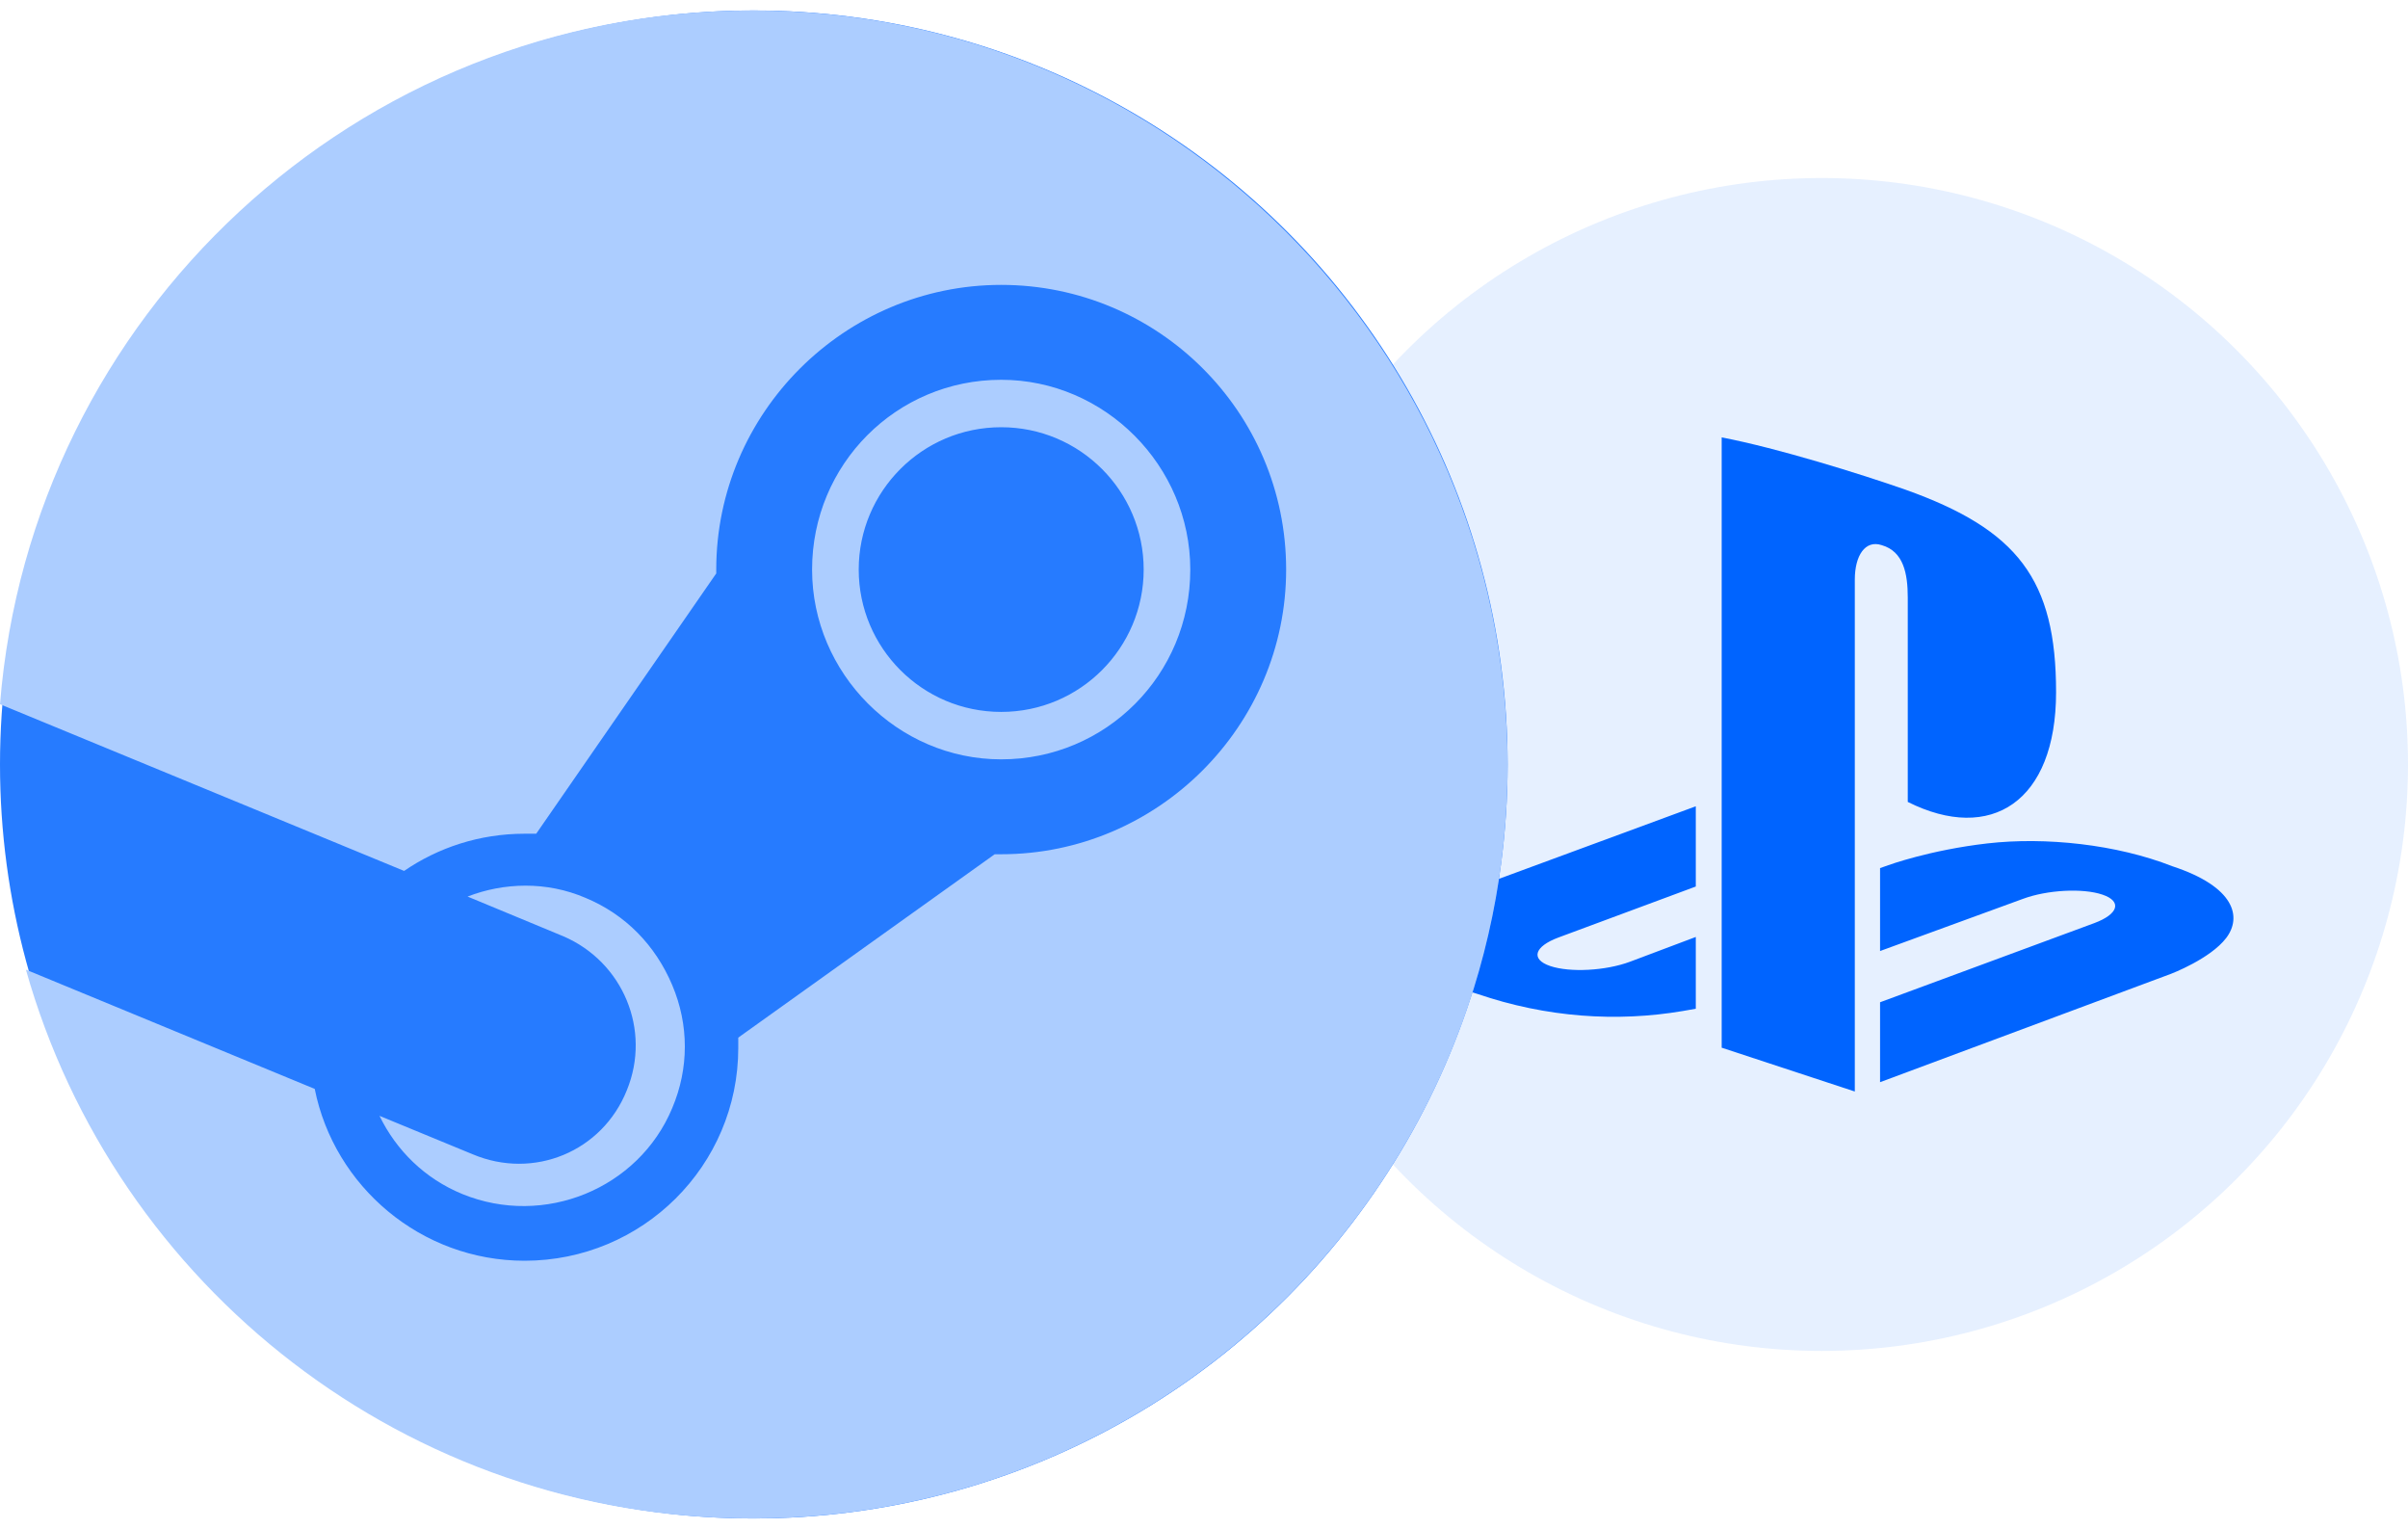
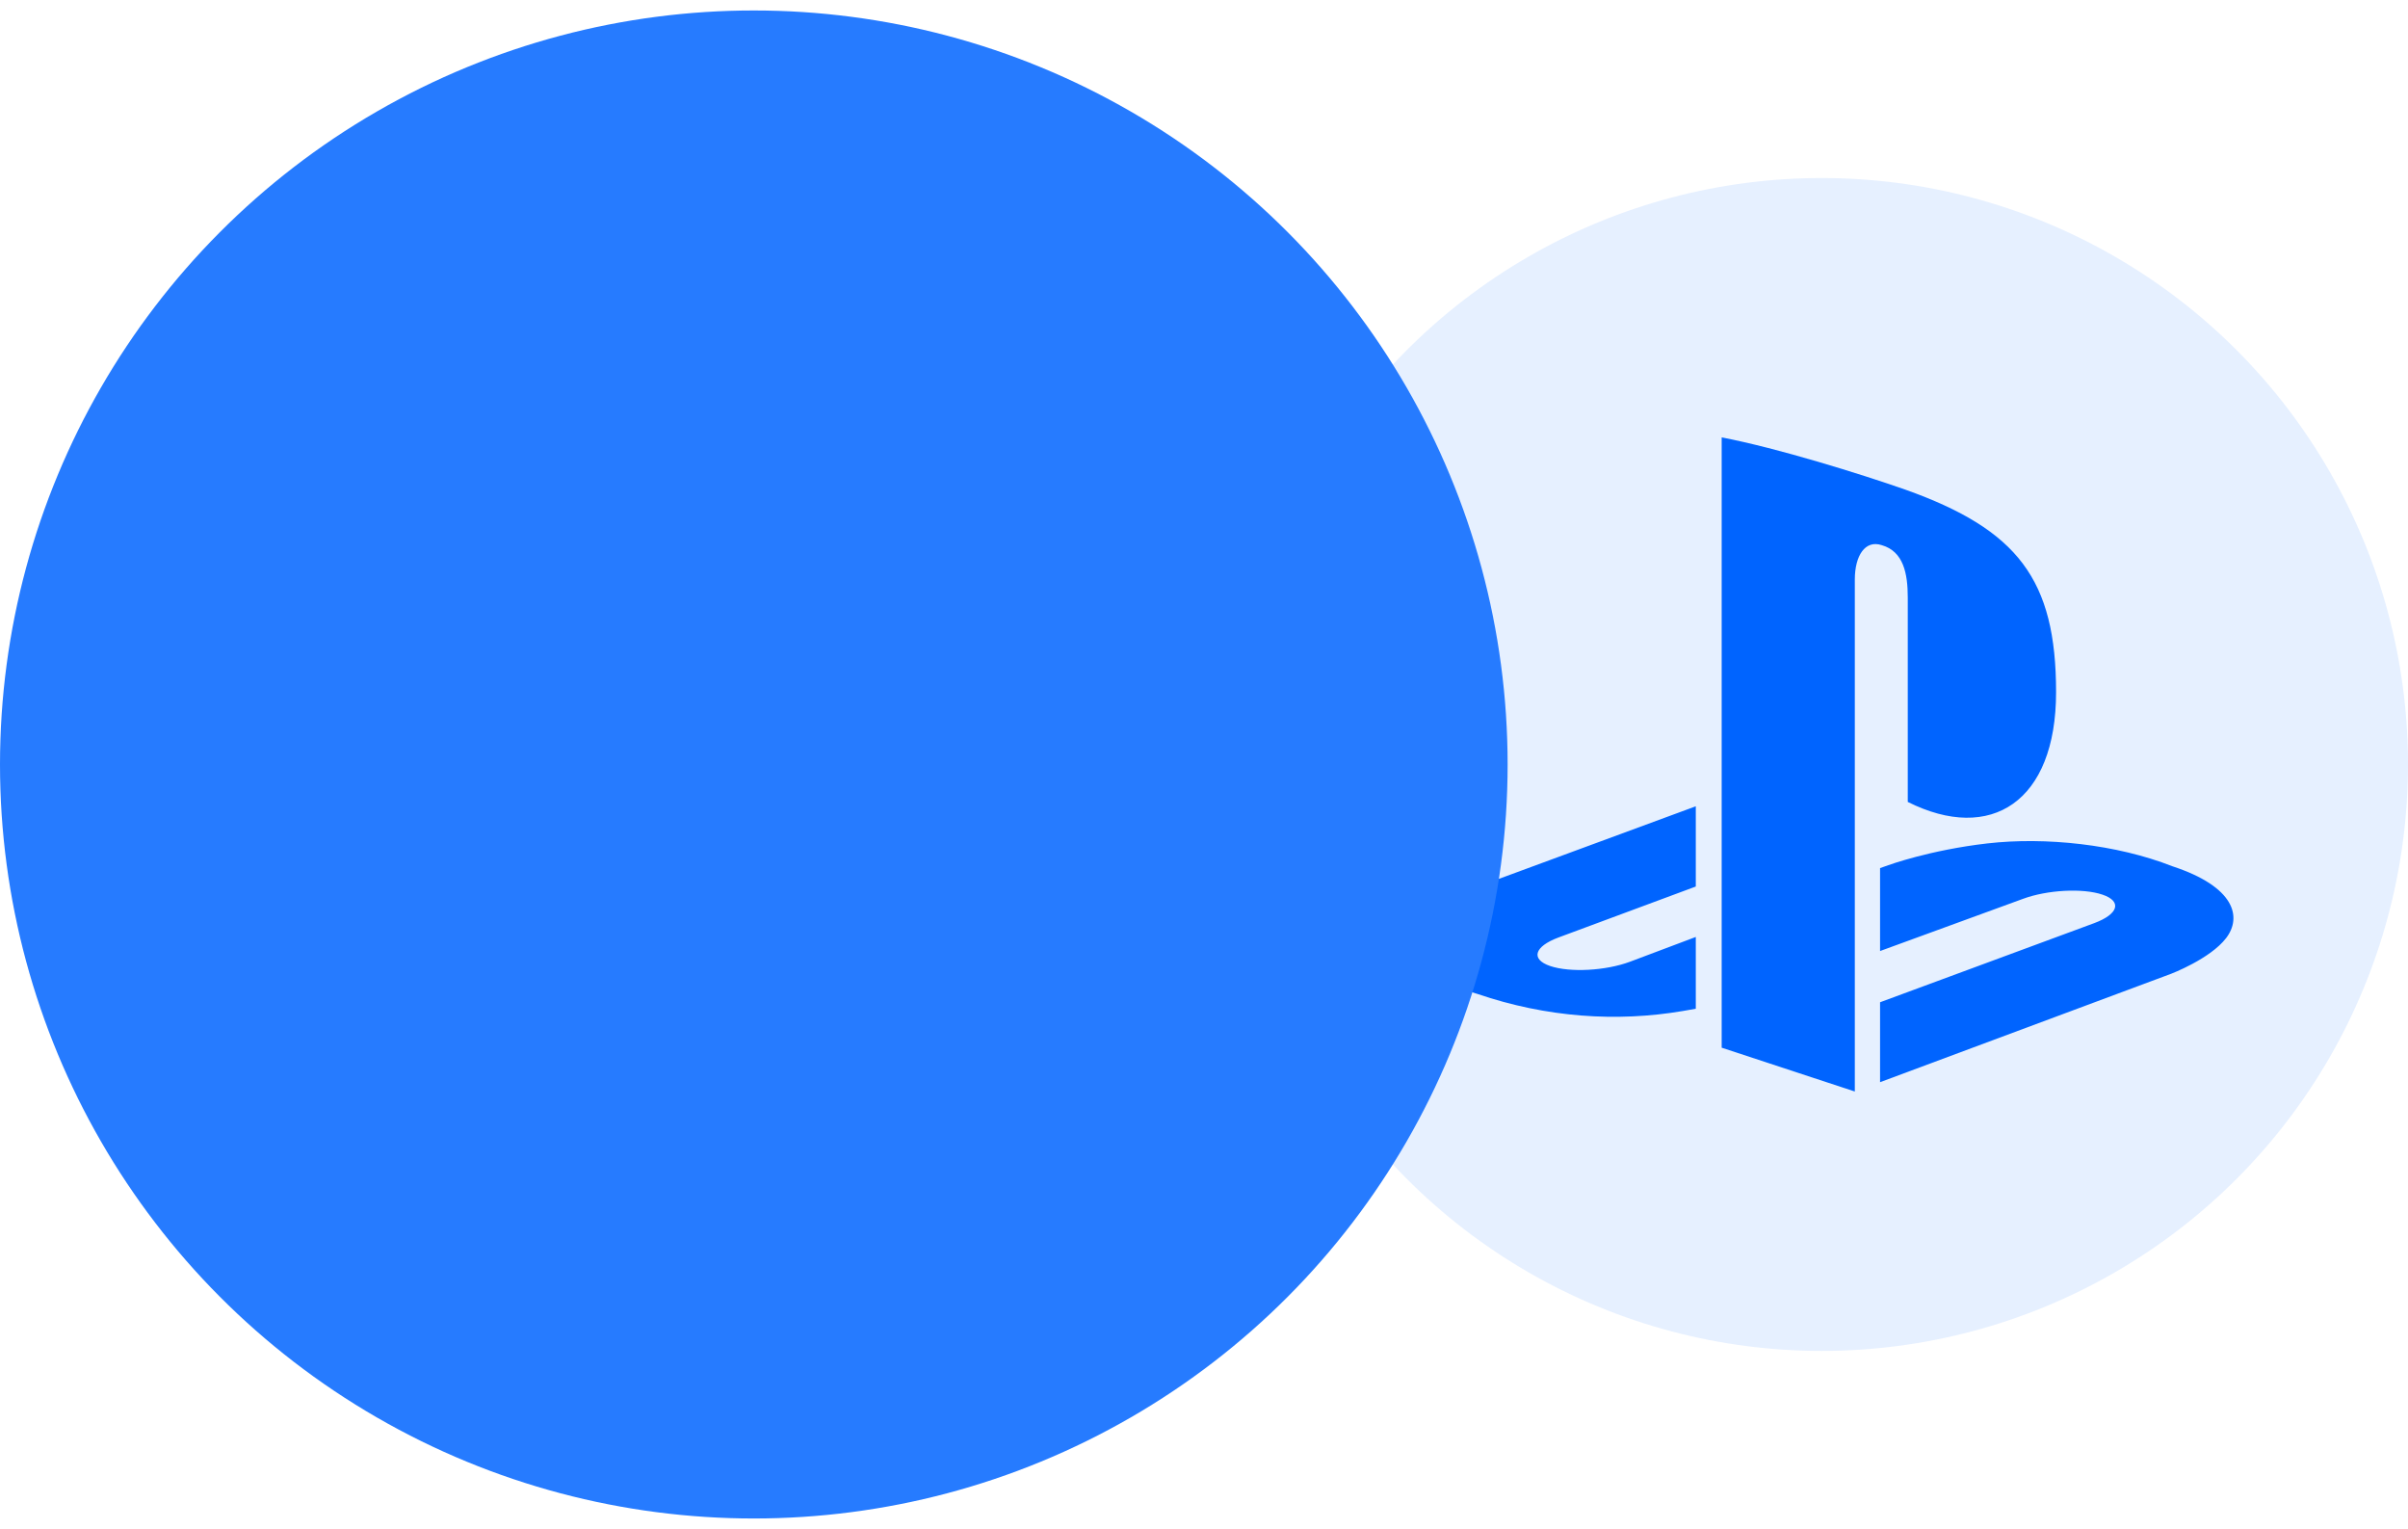
<svg xmlns="http://www.w3.org/2000/svg" width="115" height="73" viewBox="0 0 115 73" fill="none">
  <circle cx="87" cy="36.5" r="28" fill="#ACCDFF" fill-opacity="0.3" />
  <path fill-rule="evenodd" clip-rule="evenodd" d="M106.316 44.786C105.554 45.783 103.685 46.494 103.685 46.494L89.787 51.669V47.853L100.015 44.075C101.176 43.644 101.354 43.035 100.411 42.715C99.469 42.394 97.764 42.486 96.602 42.919L89.787 45.407V41.447L90.18 41.309C90.18 41.309 92.149 40.586 94.918 40.268C97.688 39.952 101.078 40.312 103.74 41.357C106.74 42.34 107.078 43.788 106.316 44.786ZM91.11 38.288V28.529C91.11 27.383 90.906 26.328 89.869 26.029C89.074 25.765 88.581 26.53 88.581 27.675V52.114L82.223 50.022V20.883C84.926 21.403 88.865 22.633 90.982 23.373C96.367 25.289 98.193 27.674 98.193 33.048C98.193 38.286 95.074 40.271 91.11 38.288ZM70.555 47.454C67.476 46.555 66.963 44.682 68.367 43.603C69.664 42.606 71.87 41.856 71.87 41.856L80.987 38.496V42.327L74.427 44.761C73.268 45.192 73.09 45.802 74.031 46.122C74.974 46.442 76.68 46.351 77.841 45.919L80.987 44.735V48.162C80.788 48.199 80.565 48.236 80.36 48.272C77.212 48.805 73.859 48.582 70.555 47.454Z" fill="#0064FF" />
  <circle cx="36" cy="36.5" r="36" fill="#267BFF" />
-   <path d="M35.938 0.5C17.01 0.5 1.485 15.071 0 33.623L19.299 41.582C20.907 40.48 22.887 39.806 25.052 39.806C25.237 39.806 25.423 39.806 25.608 39.806L34.206 27.378V27.194C34.206 19.724 40.33 13.602 47.814 13.602C55.299 13.602 61.423 19.663 61.423 27.194C61.423 34.663 55.299 40.786 47.814 40.786C47.691 40.786 47.629 40.786 47.505 40.786L35.258 49.541C35.258 49.724 35.258 49.847 35.258 50.031C35.258 55.663 30.68 60.194 25.052 60.194C20.103 60.194 15.959 56.643 15.031 51.99L1.237 46.296C5.505 61.418 19.423 72.5 35.938 72.5C55.856 72.5 72 56.398 72 36.5C71.938 16.602 55.794 0.5 35.938 0.5ZM22.577 55.112L18.124 53.276C18.928 54.929 20.289 56.276 22.082 57.01C25.979 58.602 30.495 56.765 32.103 52.908C32.907 51.01 32.907 48.929 32.103 47.031C31.299 45.133 29.876 43.663 27.959 42.867C26.103 42.071 24.062 42.133 22.33 42.806L26.907 44.704C29.753 45.929 31.113 49.173 29.938 52.051C28.763 54.99 25.485 56.337 22.577 55.112ZM56.845 27.194C56.845 22.235 52.763 18.133 47.814 18.133C42.804 18.133 38.783 22.174 38.783 27.194C38.783 32.153 42.866 36.255 47.814 36.255C52.825 36.255 56.845 32.214 56.845 27.194ZM41.01 27.194C41.01 23.459 44.041 20.398 47.814 20.398C51.588 20.398 54.619 23.459 54.619 27.194C54.619 30.929 51.588 33.99 47.814 33.99C44.041 33.99 41.01 30.929 41.01 27.194Z" fill="#ACCDFF" />
</svg>